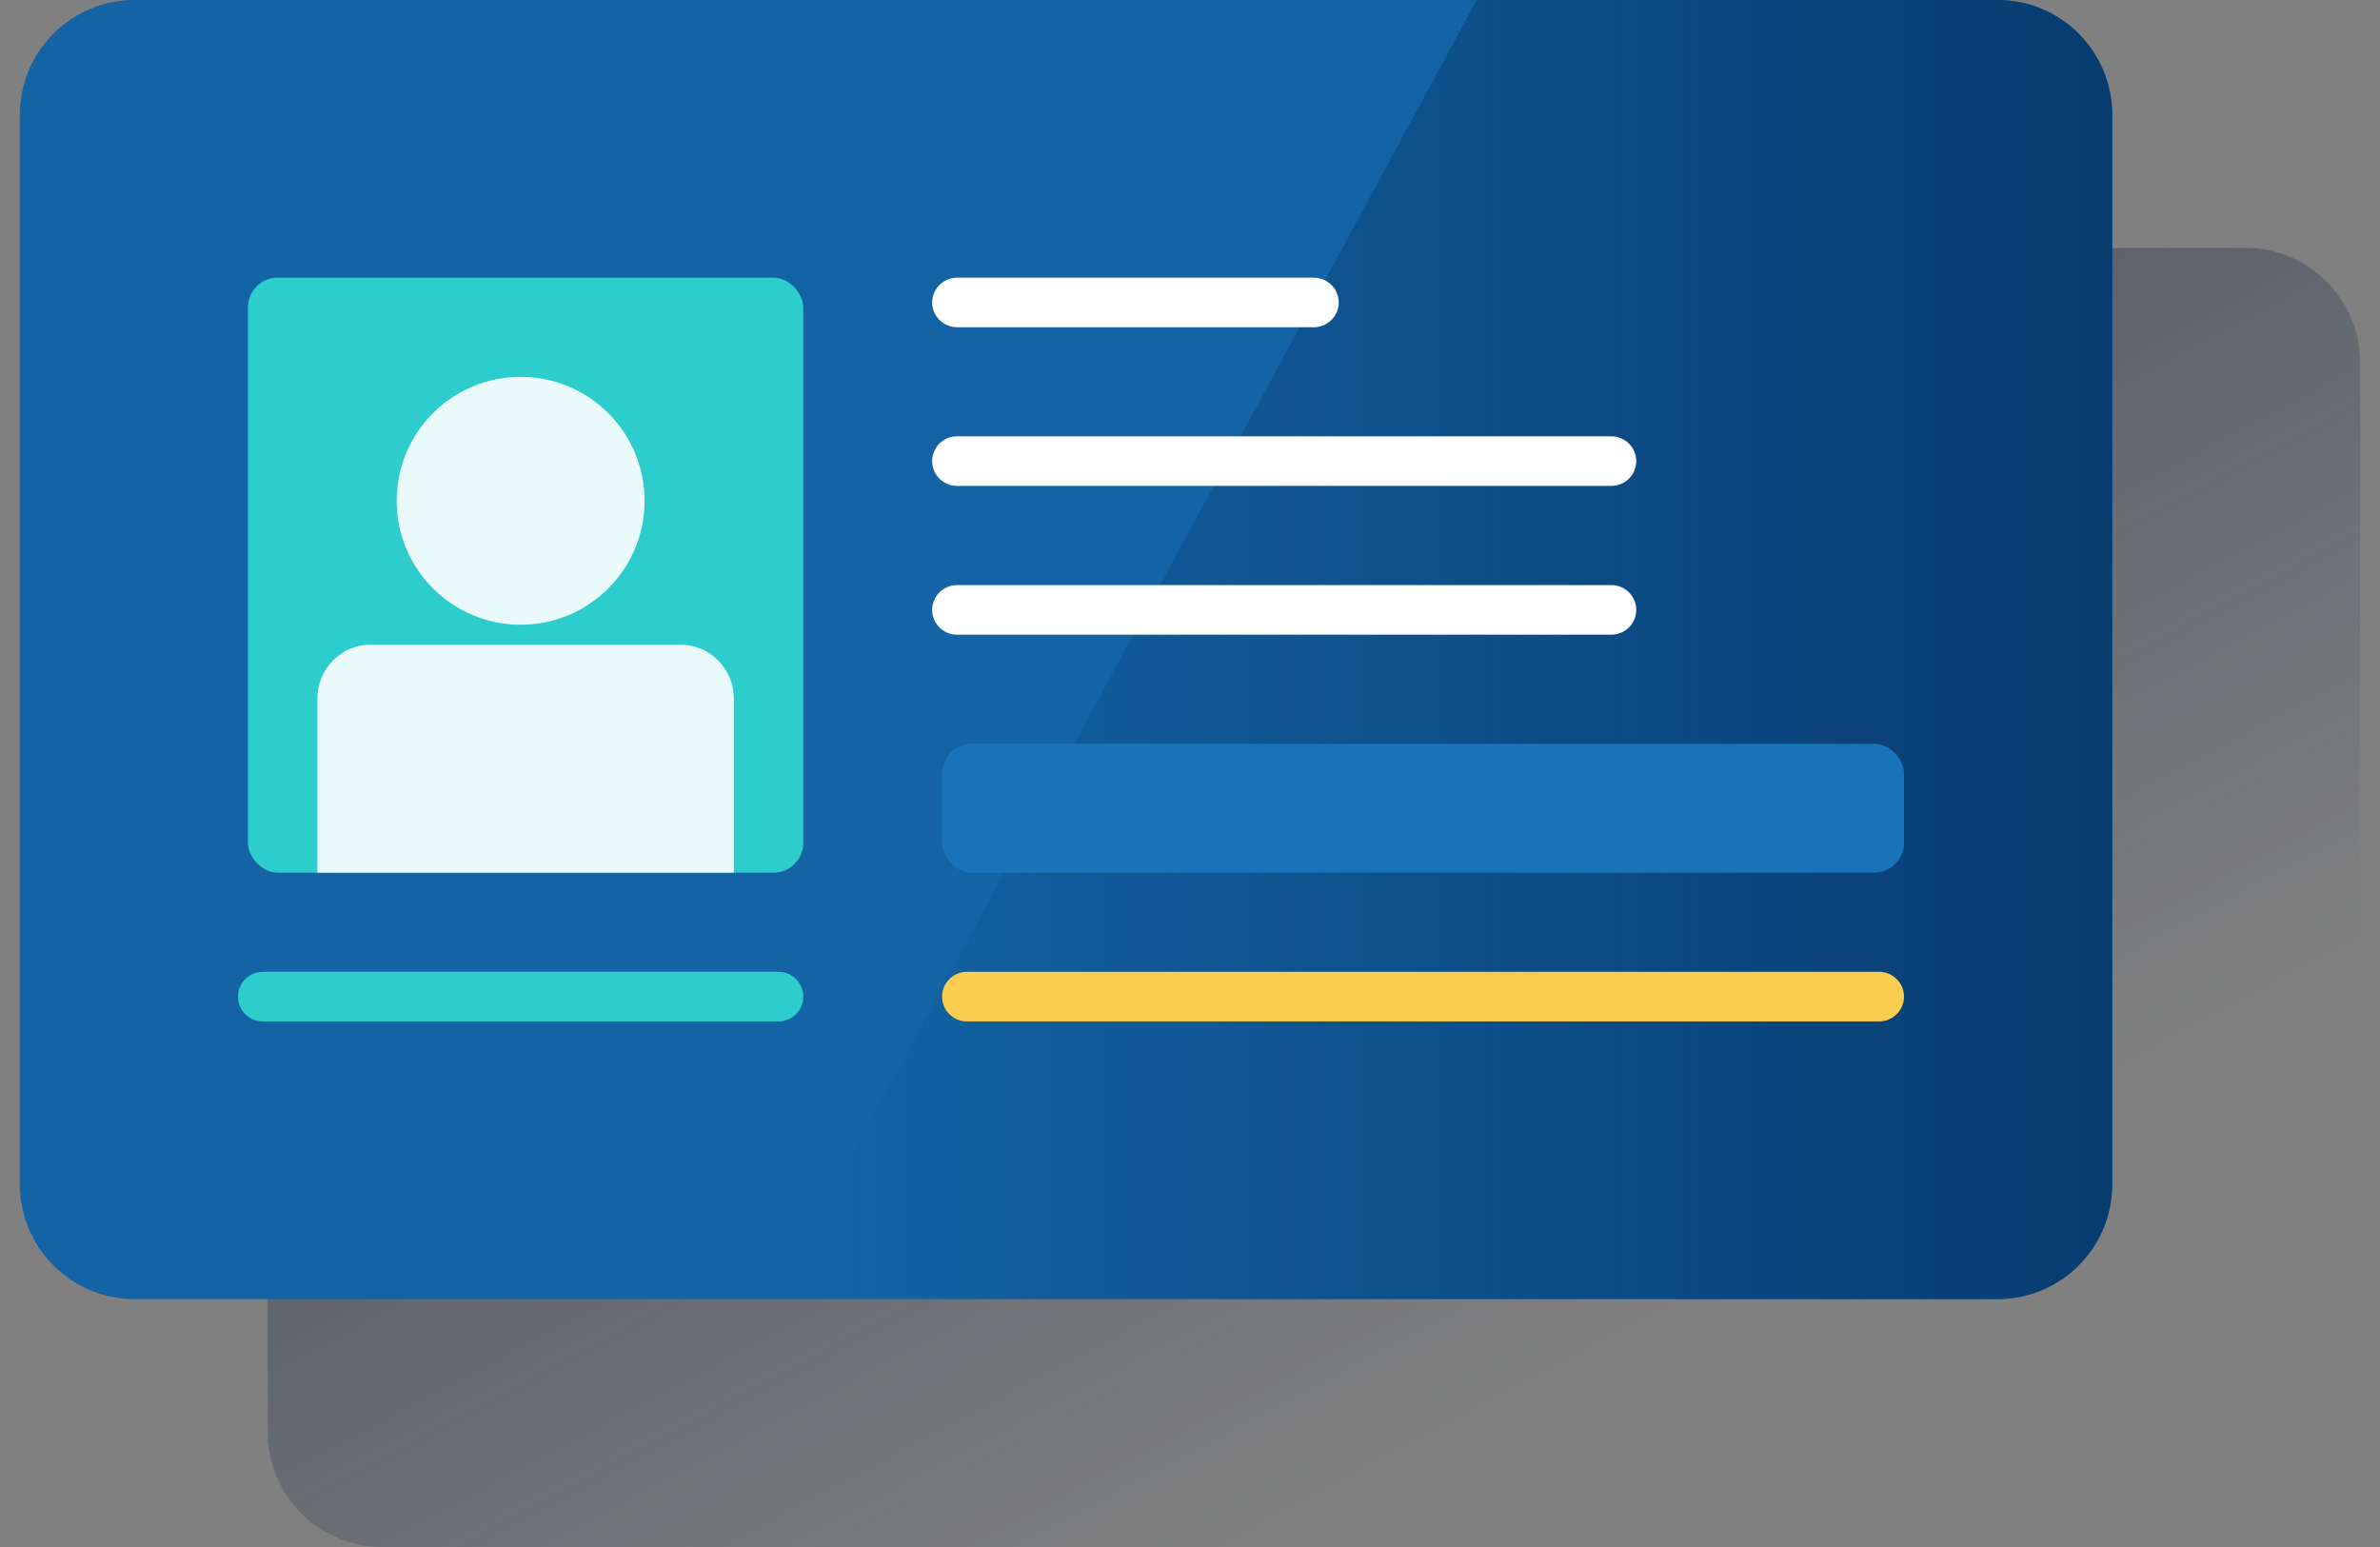
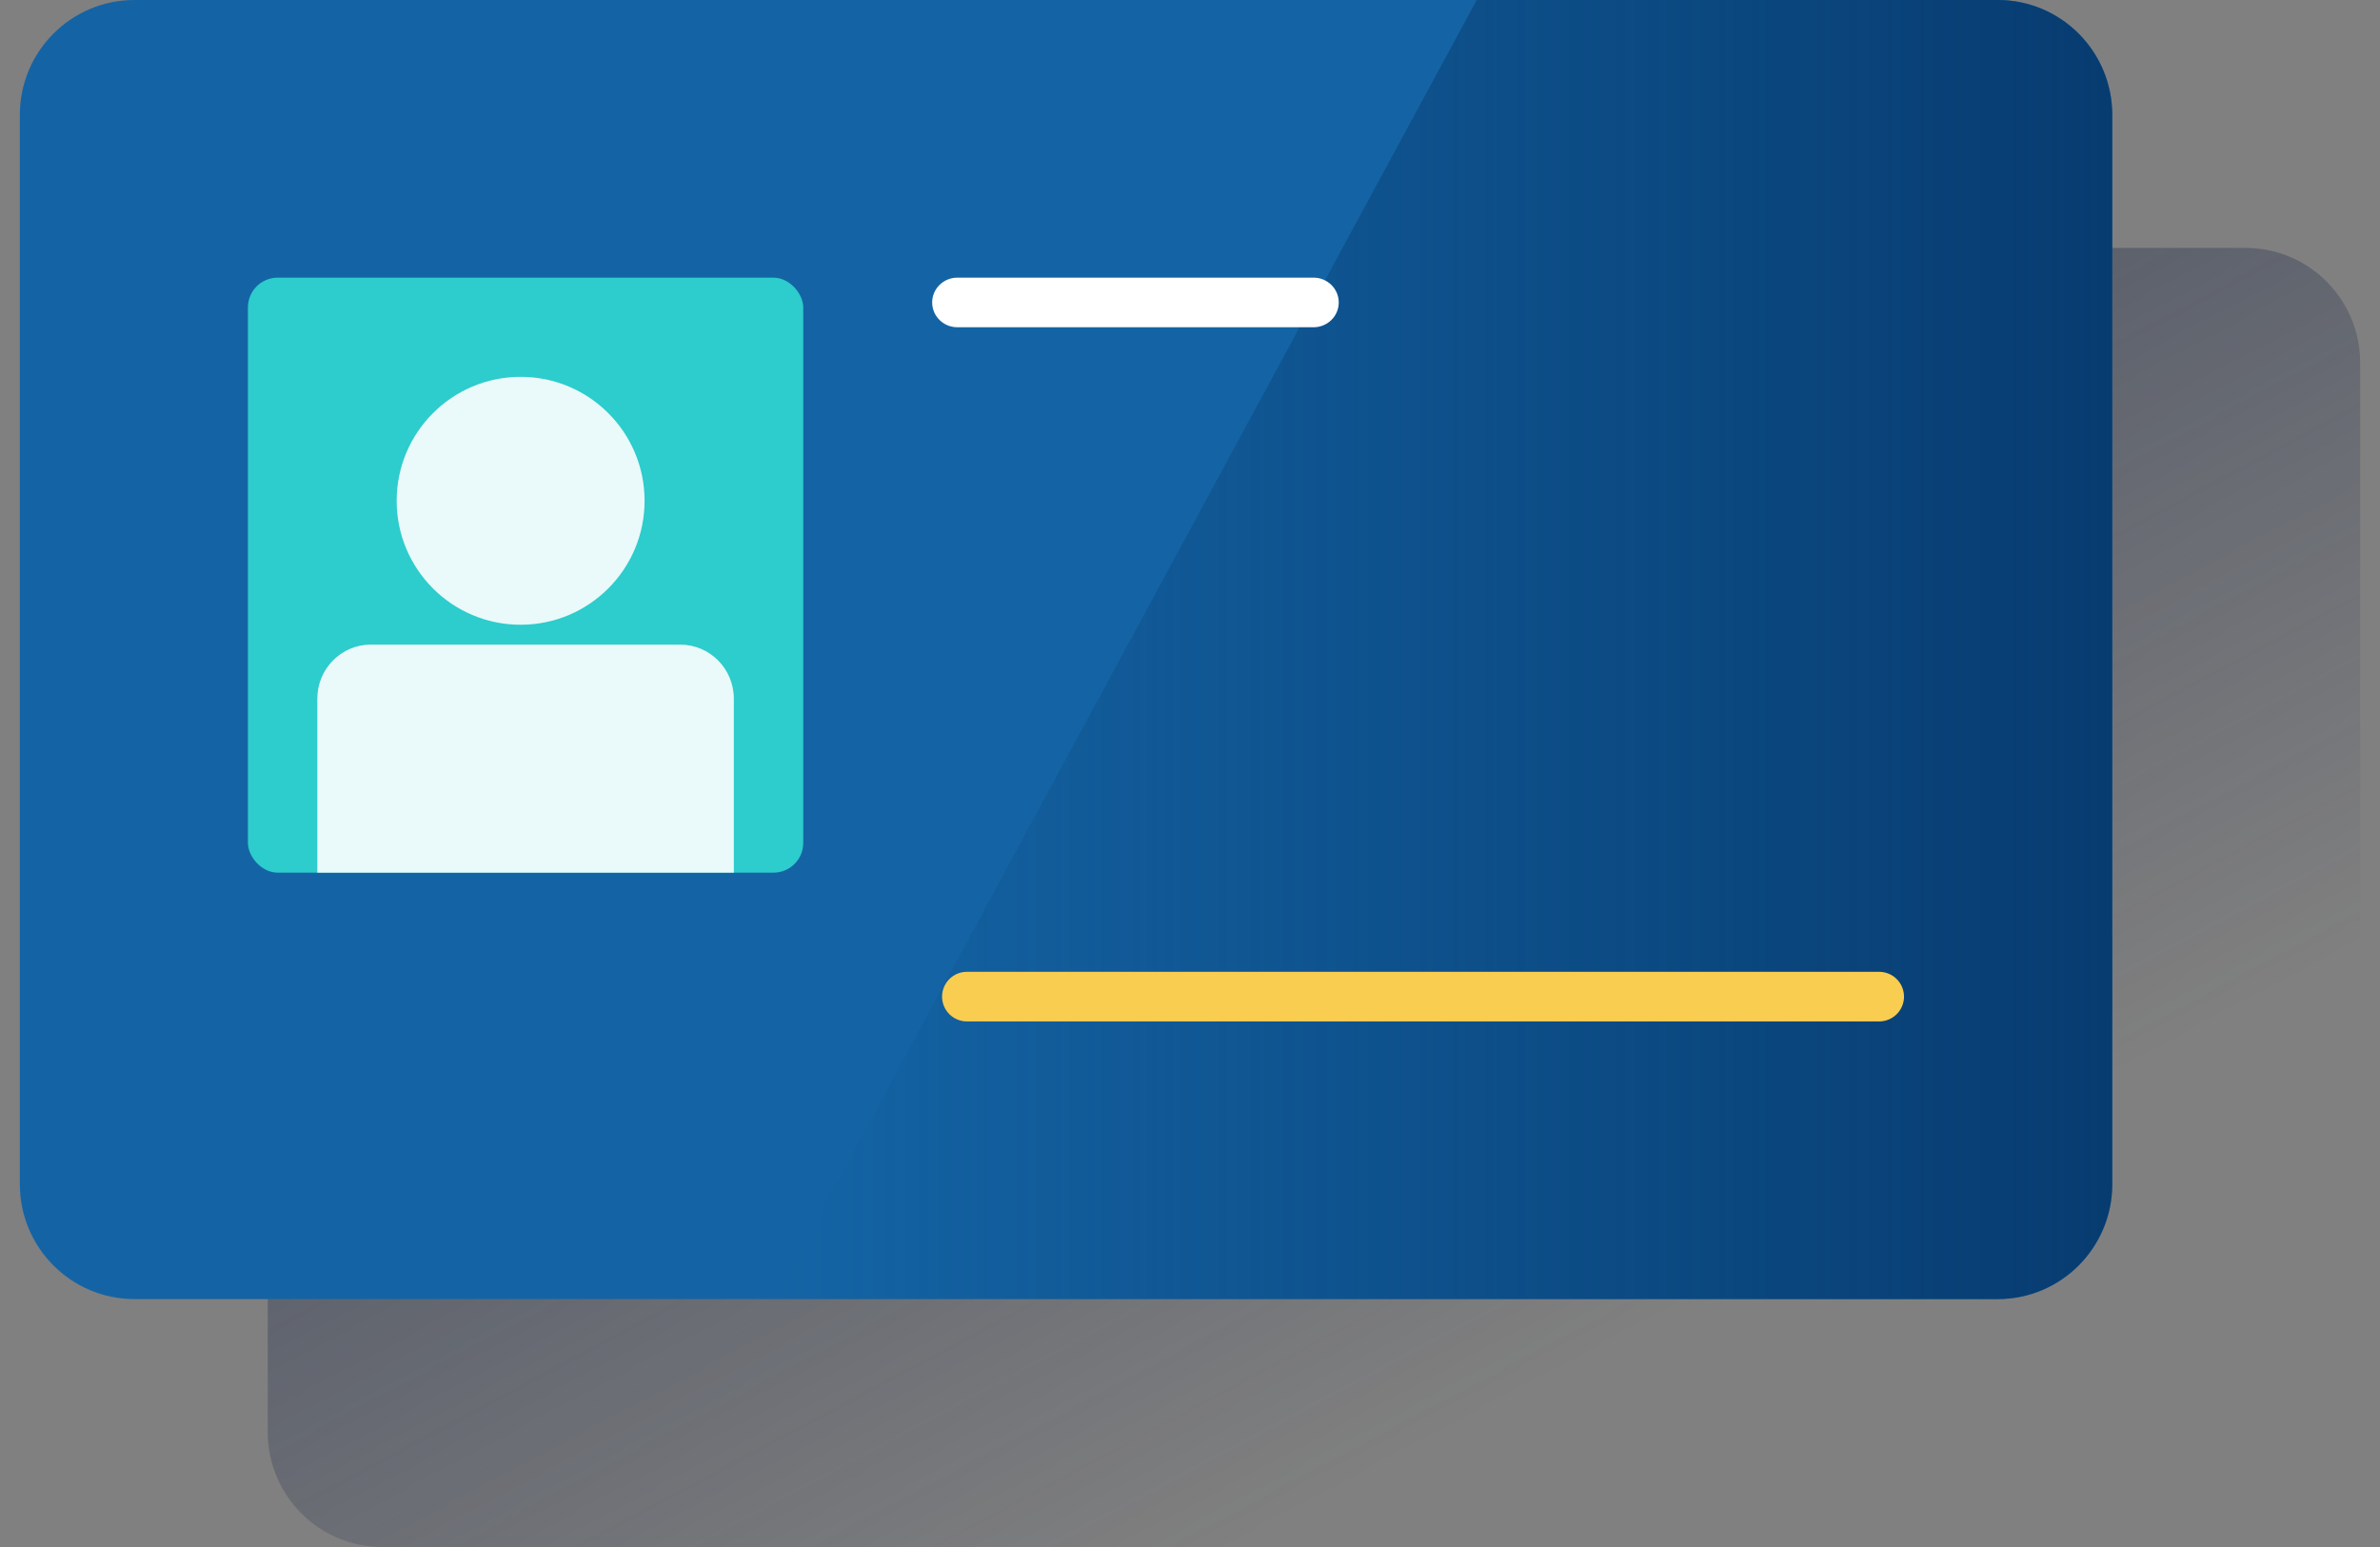
<svg xmlns="http://www.w3.org/2000/svg" width="240" height="156">
  <rect width="100%" height="100%" fill="#808080" stroke="none" />
  <defs>
    <linearGradient x1="27.055%" y1="23.131%" x2="72.945%" y2="76.869%" id="a">
      <stop stop-color="#192647" offset="0%" />
      <stop stop-color="#192647" stop-opacity=".5" offset="0%" />
      <stop stop-color="#192647" stop-opacity="0" offset="100%" />
    </linearGradient>
    <linearGradient x1="100%" y1="50%" x2="0%" y2="50%" id="b">
      <stop stop-color="#043263" stop-opacity=".8" offset="0%" />
      <stop stop-color="#043263" stop-opacity="0" offset="100%" />
    </linearGradient>
  </defs>
  <g transform="translate(2)" fill="none">
    <path d="M224.445 25H36.555C30.173 25 25 30.188 25 36.588v107.824c0 6.4 5.173 11.588 11.555 11.588h187.89c6.382 0 11.555-5.188 11.555-11.588V36.588c0-6.4-5.173-11.588-11.555-11.588z" fill="url(#a)" />
    <path d="M199.445 0H11.555C5.173 0 0 5.188 0 11.588v107.824C0 125.812 5.173 131 11.555 131h187.89c6.382 0 11.555-5.188 11.555-11.588V11.588C211 5.188 205.827 0 199.445 0z" fill="#1464A5" />
    <path d="M199.449 0H146.91L76 131h123.449c6.38 0 11.551-5.188 11.551-11.588V11.588C211 5.188 205.828 0 199.449 0z" fill="url(#b)" />
    <rect fill="#2DCCCD" x="23" y="28" width="56" height="60" rx="3" />
    <circle fill="#EAF9FA" cx="50.5" cy="50.5" r="12.5" />
    <path d="M35.4 65.005h31.195c2.985 0 5.405 2.439 5.405 5.447V88H30V70.447C30 67.44 32.42 65 35.405 65l-.005.005z" fill="#EAF9FA" />
    <path d="M130.463 33H94.537C93.136 33 92 31.88 92 30.5s1.136-2.5 2.537-2.5h35.926c1.401 0 2.537 1.12 2.537 2.5s-1.136 2.5-2.537 2.5z" fill="#FFF" />
-     <path d="M76.496 103H24.504A2.502 2.502 0 0122 100.5c0-1.38 1.121-2.5 2.504-2.5h51.992A2.502 2.502 0 0179 100.5c0 1.38-1.121 2.5-2.504 2.5z" fill="#2DCCCD" />
-     <path d="M160.479 49H94.52A2.51 2.51 0 0192 46.5a2.51 2.51 0 012.521-2.5h65.958A2.51 2.51 0 01163 46.5a2.51 2.51 0 01-2.521 2.5zm0 15H94.52A2.51 2.51 0 0192 61.5a2.51 2.51 0 012.521-2.5h65.958A2.51 2.51 0 01163 61.5a2.51 2.51 0 01-2.521 2.5z" fill="#FFF" />
    <path d="M187.491 103H95.51a2.504 2.504 0 01-2.51-2.5c0-1.38 1.123-2.5 2.509-2.5h91.982a2.504 2.504 0 012.509 2.5c0 1.38-1.123 2.5-2.509 2.5z" fill="#F8CD50" />
-     <rect fill="#1973B8" x="93" y="75" width="97" height="13" rx="3" />
  </g>
</svg>